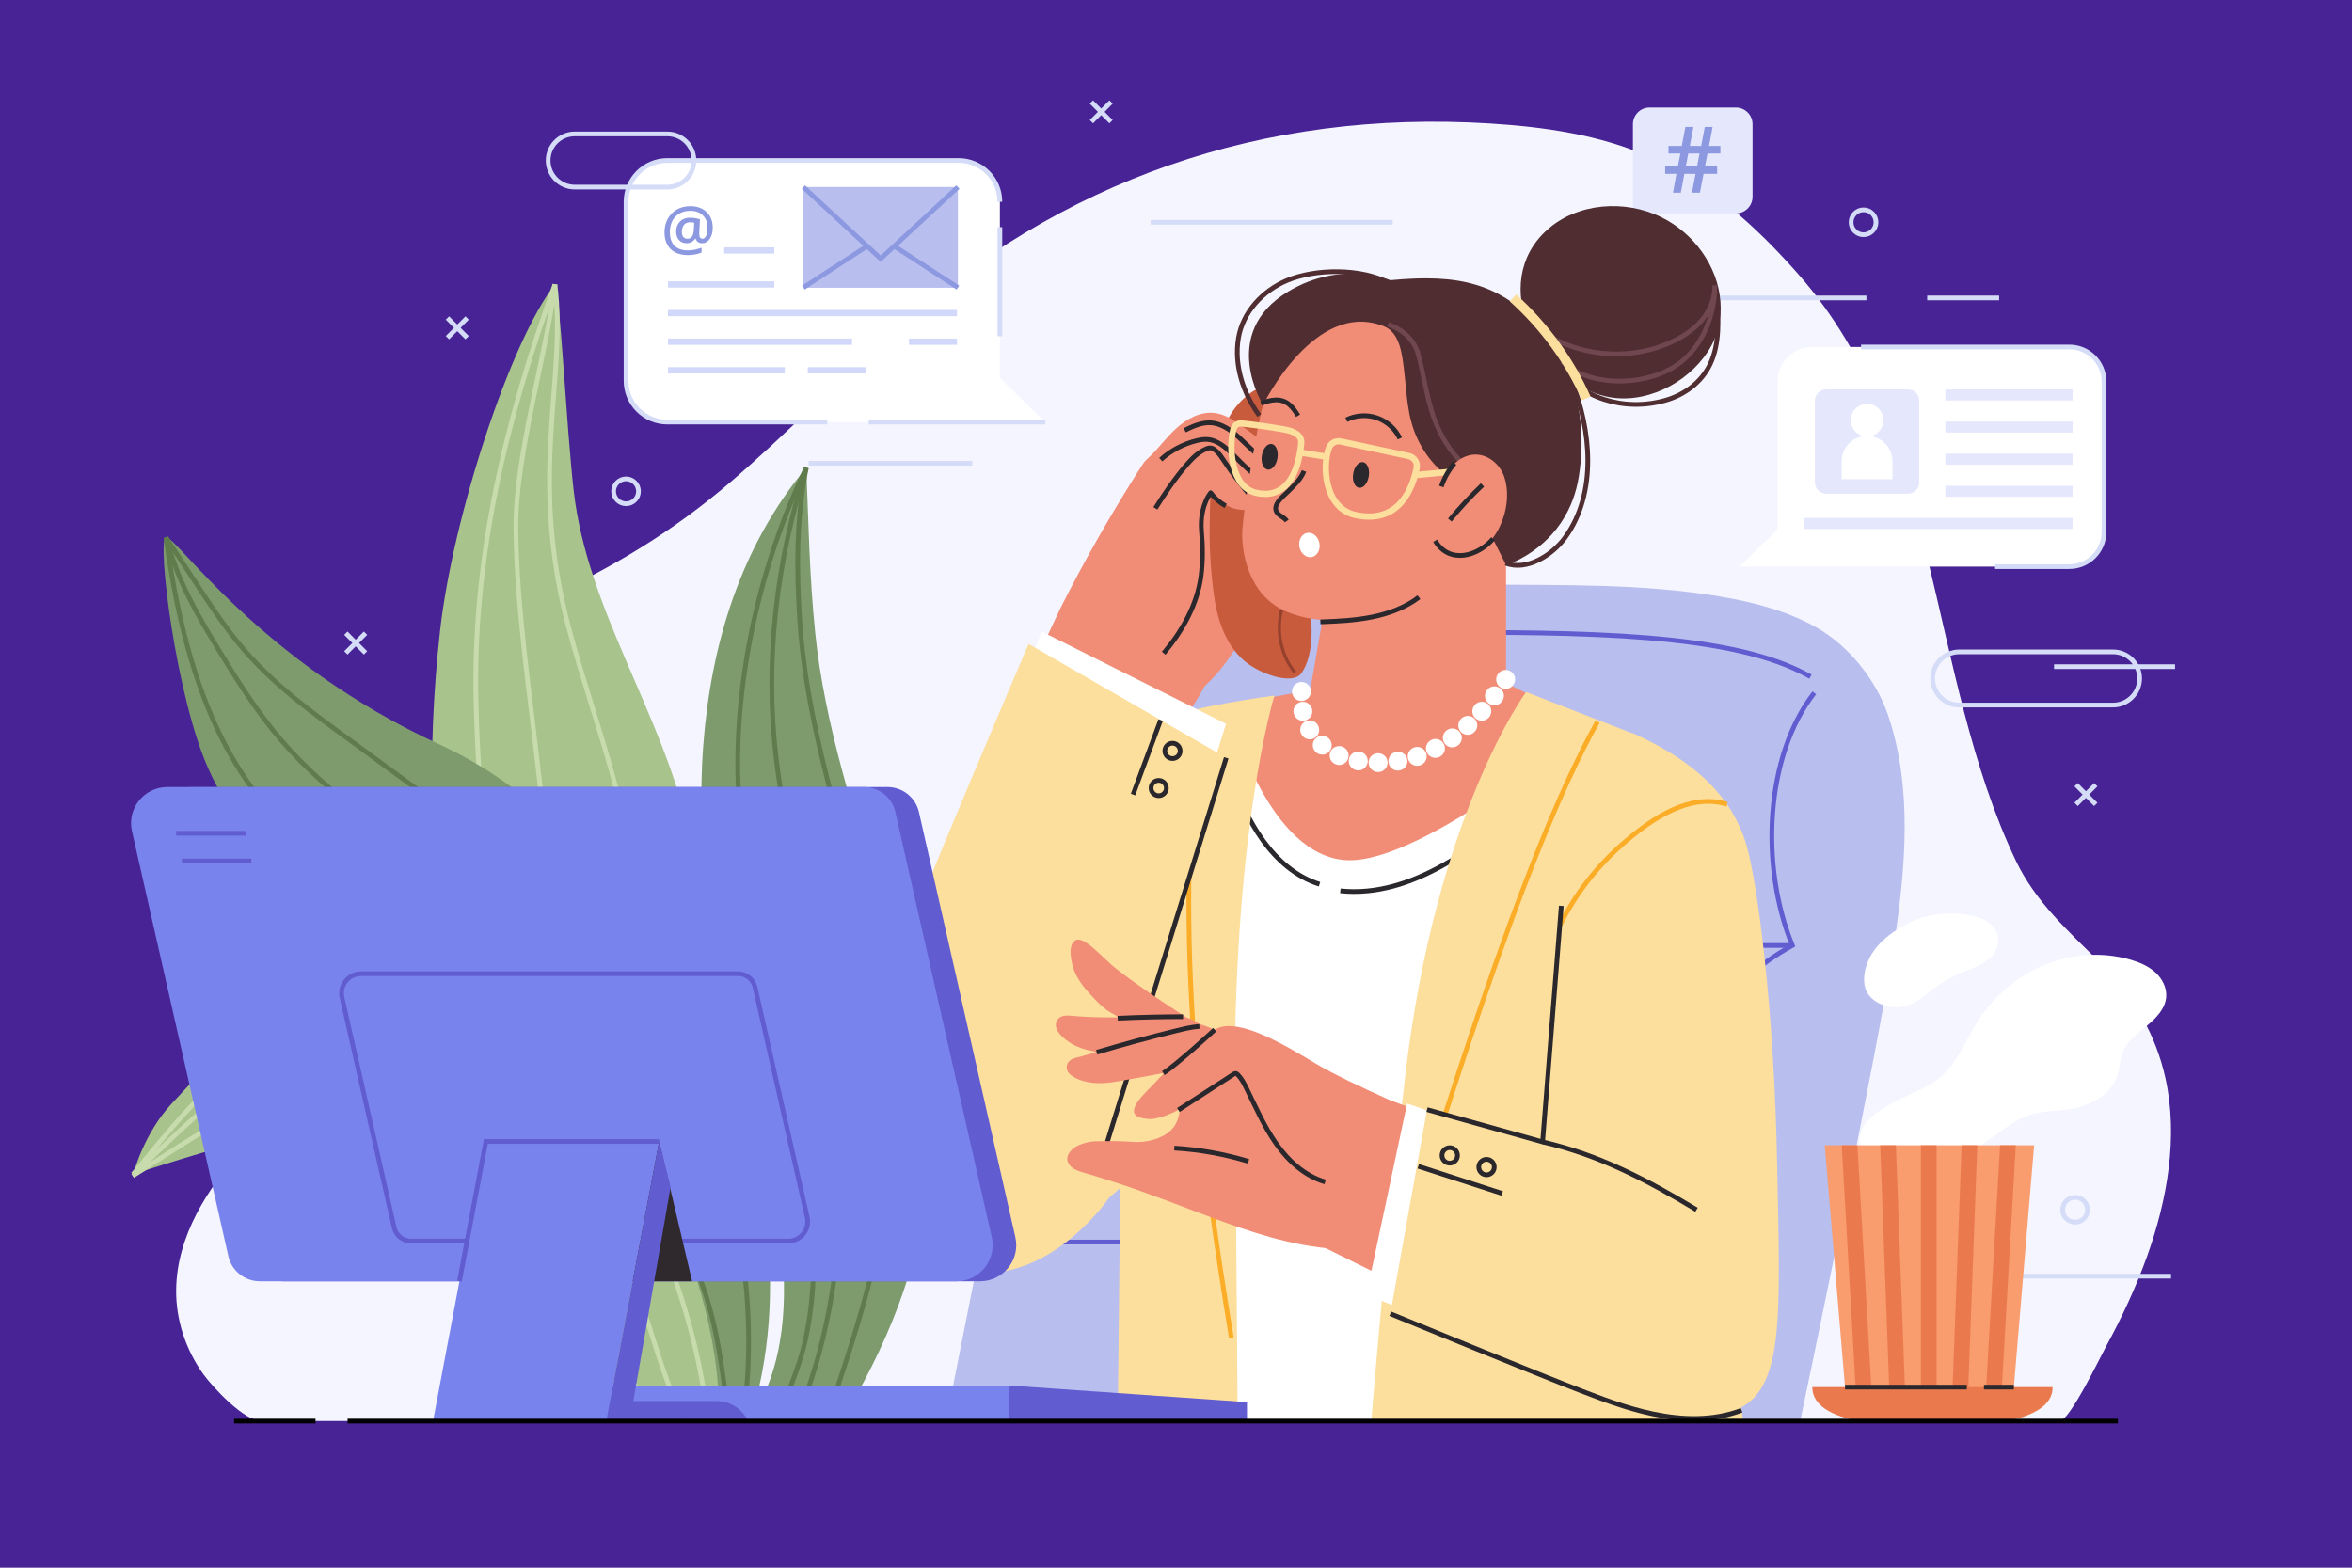
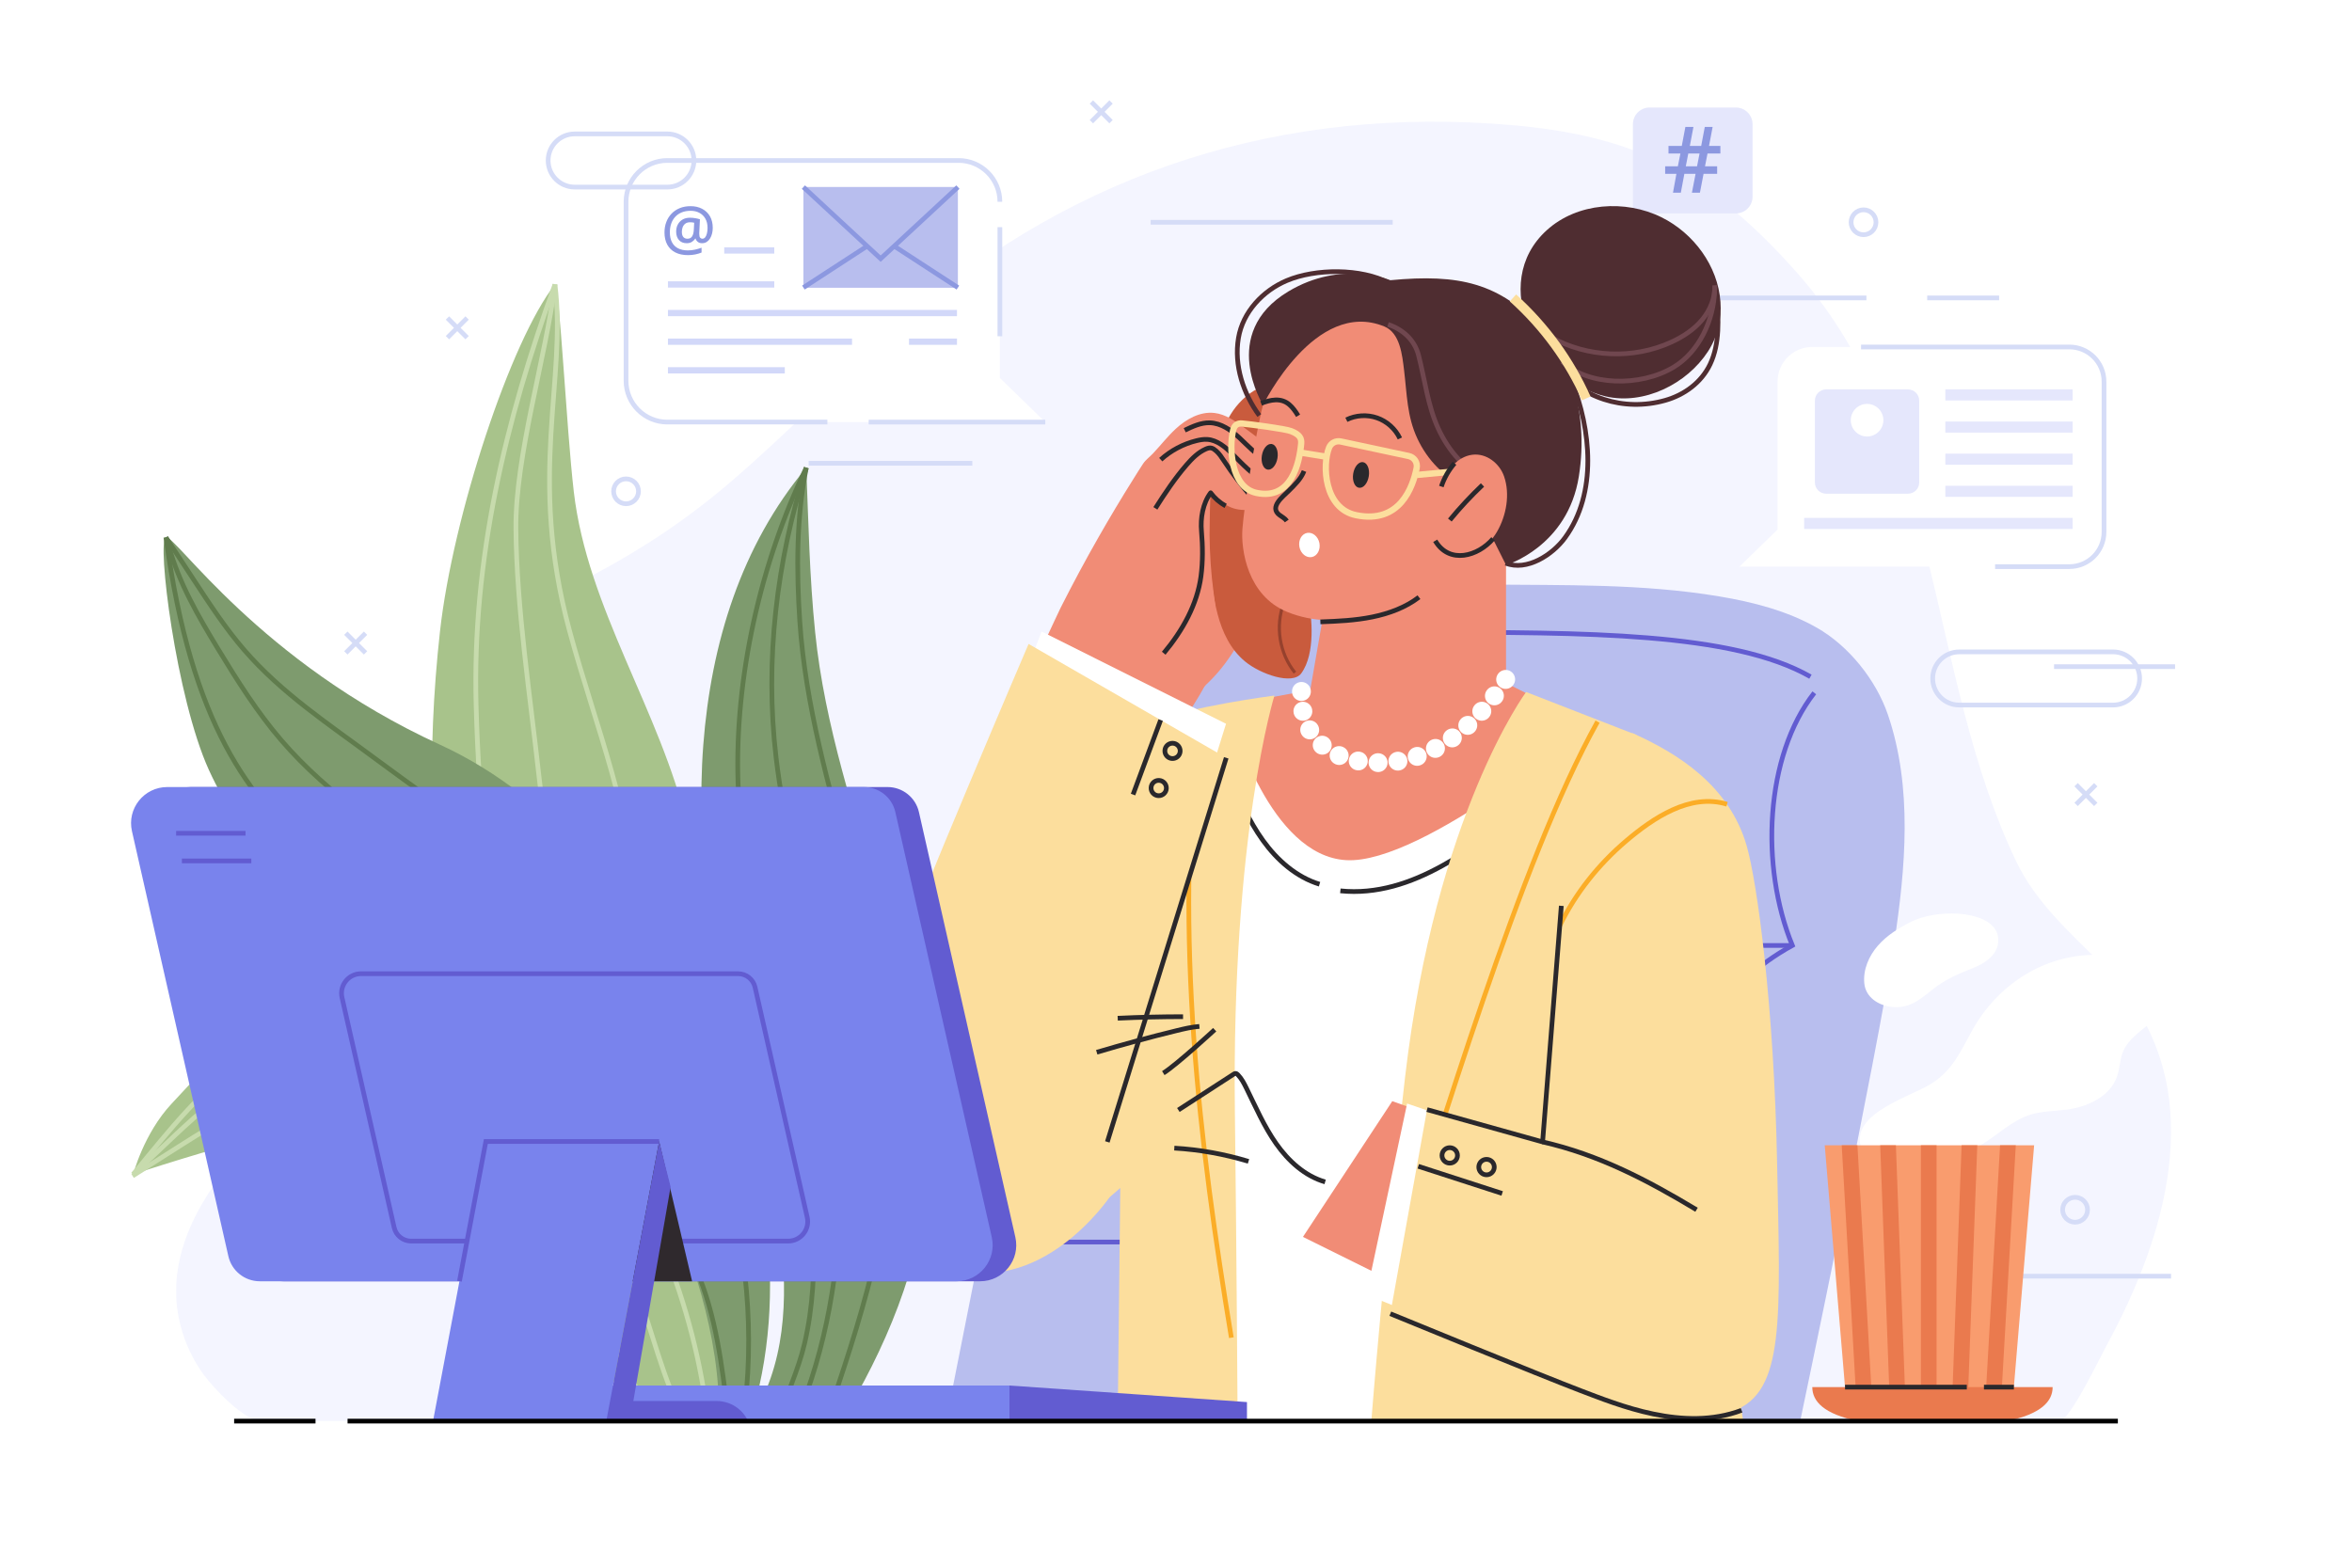
<svg xmlns="http://www.w3.org/2000/svg" xmlns:xlink="http://www.w3.org/1999/xlink" version="1.1" x="0px" y="0px" viewBox="0 0 750 500" style="enable-background:new 0 0 750 500;" xml:space="preserve">
  <style type="text/css">
	.bg{fill:#472395;}
	.st0{fill:#FFFFFF;}
	.st1{fill:#F4F5FF;}
	.st2{fill:none;stroke:#D5DCF7;stroke-width:1.5;stroke-miterlimit:10;}
	.st3{fill:#8C98E0;}
	.st4{fill:none;stroke:#D2D8F9;stroke-width:2;stroke-miterlimit:10;}
	.st5{fill:#B8BEEE;}
	.st6{fill:#B8BEEE;stroke:#8C98E0;stroke-width:1.5;stroke-miterlimit:10;}
	.st7{fill:#E5E7FC;}
	.st8{fill:#7E9B6E;}
	.st9{fill:none;stroke:#607C4D;stroke-width:1.5;stroke-miterlimit:10;}
	.st10{fill:#A8C38B;}
	.st11{fill:none;stroke:#C7DBAD;stroke-width:1.5;stroke-miterlimit:10;}
	.st12{fill:none;stroke:#625CD1;stroke-width:1.5;stroke-miterlimit:10;}
	.st13{fill:#F18C76;}
	.st14{fill:none;stroke:#2A282C;stroke-width:1.5;stroke-linejoin:round;stroke-miterlimit:10;}

		.st15{fill:none;stroke:#FFFFFF;stroke-width:6;stroke-linecap:round;stroke-linejoin:round;stroke-miterlimit:10;stroke-dasharray:0.05,6.3;}
	.st16{fill:#FCDE9D;}
	.st17{fill:none;stroke:#FBAD27;stroke-width:1.5;stroke-miterlimit:10;}
	.st18{fill:#C95B3D;}
	.st19{fill:none;stroke:#96412D;stroke-miterlimit:10;}
	.st20{fill:#4F2D31;}
	.st21{fill:none;stroke:#4F2D31;stroke-width:1.5;stroke-miterlimit:10;}
	.st22{fill:none;stroke:#70474F;stroke-width:1.5;stroke-miterlimit:10;}
	.st23{fill:none;stroke:#FCDE9D;stroke-width:3;stroke-miterlimit:10;}
	.st24{fill:#2A282C;}
	.st25{fill:none;stroke:#FCDE9D;stroke-width:2;stroke-miterlimit:10;}
	.st26{fill:#7983ED;}
	.st27{fill:#625CD1;}
	.st28{fill:#2F292D;}
	.st29{fill:#F99C6E;}
	.st30{clip-path:url(#SVGID_00000134213284767907236560000008678598277595674509_);}
	.st31{fill:none;stroke:#EA7A4E;stroke-width:5;stroke-miterlimit:10;}
	.st32{fill:#EA7A4E;}
	.st33{fill:none;stroke:#000000;stroke-width:1.5;stroke-miterlimit:10;}
</style>
  <g id="BACKGROUND">
-     <rect class="bg" width="750" height="500" />
-   </g>
+     </g>
  <g id="OBJECTS">
    <g>
      <path class="st1" d="M690.49,343.78c-2.95-13.18-9.59-25.6-20.91-36.84c-10.03-9.96-20.54-19.37-26.72-32.33    c-28.59-59.93-23.54-134.83-69.23-186.94c-13.5-15.4-29.09-29.5-47.83-37.74c-15.84-6.96-33.28-9.45-50.55-10.54    c-72.46-4.55-137.09,17.9-190.75,66.4c-17.44,15.77-33.79,32.73-51.65,48.03c-18.19,15.59-37.32,27.12-59,37.11    c-12.5,5.76-27.9,13.99-31.16,28.6c-5.2,23.25-5.03,47.42-10.62,70.57c-8.16,33.8-32,51.88-54.35,76.15    c-11.56,12.55-21.37,28.09-21.55,45.15c-0.1,9.63,3.1,19.22,8.75,27c2.97,4.09,12.93,14.83,18.44,14.83c1.51,0,573.03,0,573.38,0    c3.19,0,13.1-20.62,14.87-23.87c5.03-9.21,9.48-18.76,13.03-28.64C691.06,382.86,694.7,362.58,690.49,343.78z" />
      <g>
        <g>
          <path class="st0" d="M305.67,51.18h-92.87c-7.27,0-13.17,5.9-13.17,13.17v57.1c0,7.27,5.9,13.17,13.17,13.17h120.51      l-14.47-14.07V64.35C318.84,57.08,312.95,51.18,305.67,51.18z" />
          <path class="st2" d="M318.84,64.35c0-7.27-5.9-13.17-13.17-13.17h-92.87c-7.27,0-13.17,5.9-13.17,13.17v57.1      c0,7.27,5.9,13.17,13.17,13.17h51.03" />
          <line class="st2" x1="277" y1="134.62" x2="333.32" y2="134.62" />
          <line class="st2" x1="318.84" y1="72.45" x2="318.84" y2="107.24" />
          <g>
            <path class="st3" d="M227.28,72.68c0,0.6-0.07,1.2-0.21,1.78s-0.35,1.11-0.64,1.58c-0.29,0.47-0.64,0.84-1.07,1.12       c-0.43,0.28-0.94,0.41-1.52,0.41c-0.53,0-0.98-0.14-1.33-0.43c-0.36-0.29-0.59-0.64-0.71-1.05h-0.11       c-0.25,0.41-0.61,0.76-1.06,1.05c-0.45,0.29-1,0.43-1.64,0.43c-1.08,0-1.91-0.34-2.5-1.02c-0.58-0.68-0.88-1.57-0.88-2.68       c0-0.86,0.18-1.63,0.54-2.29c0.36-0.66,0.87-1.19,1.52-1.57c0.65-0.38,1.43-0.57,2.33-0.57c0.59,0,1.18,0.05,1.78,0.16       c0.59,0.1,1.06,0.22,1.41,0.34l-0.19,3.93c-0.01,0.18-0.02,0.33-0.02,0.46c0,0.13,0,0.22,0,0.27c0,0.62,0.1,1.03,0.3,1.23       c0.2,0.21,0.43,0.31,0.69,0.31c0.36,0,0.66-0.16,0.91-0.47c0.24-0.31,0.43-0.73,0.55-1.26c0.13-0.52,0.19-1.1,0.19-1.74       c0-1.15-0.23-2.13-0.7-2.94c-0.46-0.81-1.1-1.43-1.92-1.86c-0.81-0.43-1.74-0.64-2.79-0.64c-1.06,0-2,0.17-2.83,0.51       c-0.82,0.34-1.52,0.81-2.08,1.43c-0.56,0.61-0.99,1.34-1.27,2.17c-0.29,0.84-0.43,1.75-0.43,2.75c0,1.23,0.22,2.28,0.66,3.14       c0.44,0.86,1.09,1.51,1.94,1.96c0.85,0.44,1.9,0.67,3.13,0.67c0.77,0,1.54-0.08,2.3-0.25c0.77-0.17,1.46-0.37,2.08-0.61v1.54       c-0.59,0.25-1.25,0.45-1.98,0.6c-0.73,0.15-1.52,0.23-2.36,0.23c-1.57,0-2.91-0.29-4.03-0.86c-1.12-0.57-1.97-1.4-2.56-2.48       c-0.59-1.08-0.89-2.37-0.89-3.88c0-1.21,0.19-2.32,0.58-3.34c0.38-1.02,0.94-1.91,1.66-2.66c0.72-0.76,1.6-1.35,2.62-1.77       s2.18-0.63,3.46-0.63c1.39,0,2.61,0.28,3.68,0.84c1.07,0.56,1.91,1.36,2.51,2.4C226.98,70.01,227.28,71.25,227.28,72.68z        M217.43,73.91c0,0.78,0.16,1.34,0.48,1.7c0.32,0.36,0.75,0.53,1.3,0.53c0.69,0,1.19-0.26,1.5-0.77       c0.31-0.51,0.48-1.19,0.53-2.03l0.12-2.3c-0.17-0.04-0.36-0.08-0.59-0.11c-0.23-0.03-0.46-0.04-0.71-0.04       c-0.64,0-1.15,0.15-1.53,0.44c-0.38,0.29-0.66,0.67-0.84,1.13C217.52,72.91,217.43,73.4,217.43,73.91z" />
          </g>
          <line class="st4" x1="212.99" y1="90.72" x2="246.9" y2="90.72" />
          <line class="st4" x1="230.94" y1="79.88" x2="246.9" y2="79.88" />
          <line class="st4" x1="212.99" y1="99.85" x2="305.16" y2="99.85" />
          <line class="st4" x1="289.86" y1="108.98" x2="305.16" y2="108.98" />
          <line class="st4" x1="212.99" y1="108.98" x2="271.69" y2="108.98" />
          <line class="st4" x1="212.99" y1="118.11" x2="250.25" y2="118.11" />
-           <line class="st4" x1="257.58" y1="118.11" x2="276.16" y2="118.11" />
          <g>
            <rect x="256.19" y="59.67" class="st5" width="49.26" height="32.05" />
            <polyline class="st6" points="256.19,91.72 280.82,75.69 305.45,91.72      " />
            <polyline class="st6" points="256.19,59.67 280.82,82.5 305.45,59.67      " />
          </g>
        </g>
        <path class="st2" d="M203.6,156.7c0,2.19-1.78,3.97-3.97,3.97c-2.19,0-3.97-1.78-3.97-3.97c0-2.19,1.78-3.97,3.97-3.97     C201.83,152.74,203.6,154.51,203.6,156.7z" />
        <path class="st2" d="M598.21,70.89c0,2.19-1.78,3.97-3.97,3.97c-2.19,0-3.97-1.78-3.97-3.97c0-2.19,1.78-3.97,3.97-3.97     C596.43,66.92,598.21,68.7,598.21,70.89z" />
        <path class="st2" d="M665.67,385.84c0,2.19-1.78,3.97-3.97,3.97c-2.19,0-3.97-1.78-3.97-3.97c0-2.19,1.78-3.97,3.97-3.97     C663.9,381.87,665.67,383.65,665.67,385.84z" />
        <line class="st2" x1="257.86" y1="147.76" x2="310.05" y2="147.76" />
        <path class="st2" d="M212.8,59.67h-29.53c-4.68,0-8.48-3.8-8.48-8.48l0,0c0-4.69,3.8-8.48,8.48-8.48h29.53     c4.69,0,8.48,3.8,8.48,8.48l0,0C221.28,55.87,217.48,59.67,212.8,59.67z" />
        <path class="st2" d="M673.8,224.87h-49.03c-4.69,0-8.48-3.8-8.48-8.48l0,0c0-4.69,3.8-8.48,8.48-8.48h49.03     c4.68,0,8.48,3.8,8.48,8.48l0,0C682.28,221.07,678.48,224.87,673.8,224.87z" />
        <g>
          <line class="st2" x1="116.56" y1="201.95" x2="110.28" y2="208.23" />
          <line class="st2" x1="110.28" y1="201.95" x2="116.56" y2="208.23" />
        </g>
        <g>
          <line class="st2" x1="148.95" y1="101.42" x2="142.68" y2="107.7" />
          <line class="st2" x1="142.68" y1="101.42" x2="148.95" y2="107.7" />
        </g>
        <g>
          <line class="st2" x1="668.29" y1="250.28" x2="662.02" y2="256.56" />
          <line class="st2" x1="662.02" y1="250.28" x2="668.29" y2="256.56" />
        </g>
        <g>
          <g>
            <path class="st0" d="M577.88,110.66h81.98c6.11,0,11.06,4.95,11.06,11.06v47.94c0,6.11-4.95,11.06-11.06,11.06H554.67       l12.15-11.82v-47.19C566.82,115.61,571.77,110.66,577.88,110.66z" />
            <path class="st2" d="M593.45,110.66h66.41c6.11,0,11.06,4.95,11.06,11.06v47.94c0,6.11-4.95,11.06-11.06,11.06h-23.67" />
          </g>
          <g>
            <path class="st7" d="M608.41,157.46h-26.1c-1.98,0-3.58-1.6-3.58-3.58v-26.1c0-1.98,1.6-3.58,3.58-3.58h26.1       c1.98,0,3.58,1.6,3.58,3.58v26.1C612,155.86,610.39,157.46,608.41,157.46z" />
            <g>
              <path class="st0" d="M600.57,134.02c0,2.87-2.33,5.2-5.2,5.2c-2.87,0-5.2-2.33-5.2-5.2c0-2.87,2.33-5.2,5.2-5.2        C598.24,128.82,600.57,131.15,600.57,134.02z" />
-               <path class="st0" d="M603.47,152.84h-16.22v-5.71c0-4.48,3.63-8.11,8.11-8.11l0,0c4.48,0,8.11,3.63,8.11,8.11V152.84z" />
            </g>
          </g>
          <rect x="620.33" y="124.2" class="st7" width="40.58" height="3.53" />
          <rect x="620.33" y="134.45" class="st7" width="40.58" height="3.53" />
          <rect x="620.33" y="144.69" class="st7" width="40.58" height="3.53" />
          <rect x="620.33" y="154.94" class="st7" width="40.58" height="3.53" />
          <rect x="575.3" y="165.18" class="st7" width="85.61" height="3.53" />
        </g>
        <line class="st2" x1="537.03" y1="95.02" x2="595.16" y2="95.02" />
        <line class="st2" x1="614.54" y1="95.02" x2="637.48" y2="95.02" />
        <line class="st2" x1="366.92" y1="70.89" x2="444.1" y2="70.89" />
        <line class="st2" x1="654.99" y1="212.62" x2="693.58" y2="212.62" />
        <line class="st2" x1="629.99" y1="407.03" x2="692.3" y2="407.03" />
        <g>
          <path class="st7" d="M526.03,34.29h27.49c2.95,0,5.33,2.39,5.33,5.33v23.12c0,2.95-2.39,5.33-5.33,5.33h-27.77l-5.05,5.19V39.62      C520.7,36.68,523.08,34.29,526.03,34.29z" />
          <g>
            <path class="st3" d="M544.49,48.95l-0.8,4.09h3.87v2.4h-4.33l-1.16,6.01h-2.55l1.16-6.01h-3.57l-1.13,6.01h-2.5l1.09-6.01       h-3.59v-2.4h4.05l0.82-4.09h-3.8v-2.41h4.23l1.15-6.06h2.57l-1.15,6.06h3.62l1.15-6.06h2.5l-1.15,6.06h3.62v2.41H544.49z        M537.56,53.04h3.59l0.8-4.09h-3.59L537.56,53.04z" />
          </g>
        </g>
        <g>
          <line class="st2" x1="354.29" y1="32.53" x2="348.02" y2="38.81" />
          <line class="st2" x1="348.02" y1="32.53" x2="354.29" y2="38.81" />
        </g>
      </g>
    </g>
    <g>
      <g>
        <path class="st8" d="M239.02,453.19c11.6-17.49,12.21-39.17,9.93-58.8c-2.37-20.42-8.67-40.1-13.79-59.98     c-8.12-31.55-13.36-64.26-10.9-96.79c2.47-32.54,12.14-63.68,32.84-88.45c0.73,17.97,1.02,34.66,2.84,52.55     c6.03,59.45,38.99,115.07,35.53,174.73c-1.55,26.74-13.55,54.68-27.42,77.1" />
        <path class="st9" d="M257.11,149.18c-3.2,15.98-3.15,32.63-2.08,48.9c3.52,53.49,30.02,104.02,29.84,157.62     c-0.11,33.55-10.7,66.11-21.58,97.86" />
        <path class="st9" d="M257.11,149.18c-9.48,29.74-13.29,61.49-9.63,92.48c2.47,20.85,7.9,41.21,12.21,61.75     c10.42,49.73,13.86,103.15-5.98,149.93" />
        <path class="st9" d="M257.11,149.18c-14.56,30.28-22.86,66.81-21.77,100.4c0.45,14.1,2.33,28.11,4.21,42.1     c2.99,22.27,10.79,43.36,15.1,65.38c4.45,22.74,7.25,48.59,1.91,71.42c-2.01,8.6-5.91,16.71-8.63,25.09" />
      </g>
      <g>
        <path class="st10" d="M223.42,329.32c1.33-21.76,0.76-44.67-4.23-65.95c-8.59-36.66-31.91-69.23-36.23-106.64     c-2.37-20.51-4.51-65.3-6-66.01c-14.04,17.72-32.59,73.92-36.66,110.66c-4.27,38.56-3.55,78.04,4.77,116.03     c8.2,37.41,27.02,71.59,47.5,103.95c6.49,10.25,13.52,19.8,12.48,31.89h16.01c-2.82-10.37,3.54-20.23,6.89-29.46     c3.9-10.76,6.96-21.93,7.22-33.44C235.64,368.93,222.17,349.73,223.42,329.32z" />
        <path class="st11" d="M176.96,90.72c3.82,30.64-8.79,60.76,4.63,110.39c8.14,30.1,20.58,59.79,21.39,90.87     c0.44,17.06-3.12,34.39,0.75,51.07c2.04,8.81,6.09,17.08,9.14,25.63c7.93,22.21,5.96,38.31,4.57,61.2     c-0.33,5.48-1.59,17.69,0,23.36" />
        <path class="st11" d="M210.46,453.25c-4.17-22.76-13.28-44-22.36-65.14c-9.86-22.95-18.18-46.59-24.59-70.74     c-7.9-29.75-10.85-61.75-11.69-92.47c-1.27-46.46,9.34-90.72,25.15-134.18" />
        <path class="st11" d="M213.62,452.79c-1.24-29.54-6.85-58.9-16.6-86.81c-3.57-10.22-7.7-20.26-10.4-30.74     c-2.84-10.97-4.08-22.28-5.32-33.55c-2.2-20.08-7.23-34.12-9.44-54.19c-2.77-25.23-7.13-53.5-7.35-78.88     c-0.2-23.31,9.56-54.78,12.45-77.9" />
      </g>
      <g>
        <path class="st8" d="M224.83,327.15c-19.77-37.5-47.88-72.84-84.57-89.66c-57.59-26.4-84.43-67.05-87.36-66.12     c-2.93,0.93,3.21,51.12,13.7,74.18c5.24,11.52,12.49,21.82,20.23,31.54c13.71,17.2,29.13,32.8,45.89,46.45     c14.63,11.92,30.83,22.97,39.9,40.21c4.21,8,6.67,17.02,11.29,24.74c5.3,8.85,13.12,15.51,19.63,23.35     c10.03,12.08,16.85,26.82,23.54,41.36l11.94,0.36C252.11,412.77,244.59,364.65,224.83,327.15z" />
        <path class="st9" d="M52.9,171.37c3.06,4.67,6.13,9.35,9.19,14.02c4.94,7.53,9.89,15.09,15.71,21.83     c12.05,13.97,27.38,23.98,41.93,34.8c24.16,17.96,49.38,34.04,69.99,57.01c36.16,40.31,55.32,98.93,47.14,154.46" />
        <path class="st9" d="M52.9,171.37c8.24,60.1,26.48,83.02,47.83,101.84c13.04,11.49,27.79,20.71,41.52,31.33     c13.72,10.62,26.7,23.02,34.41,38.82c6.98,14.29,9.33,30.74,17.23,44.52c4.31,7.52,10.13,13.97,15.23,20.94     c9.39,12.83,16.39,28.88,20.51,44.39" />
        <path class="st9" d="M53.83,174.26c3.3,11.83,9.47,22.45,15.74,32.77c6.14,10.12,12.48,20.16,20.09,29.03     c15.35,17.9,35.21,30.31,53.87,44.01c18.66,13.71,36.97,29.73,46.76,51.75c5.62,12.64,8.14,26.68,13.74,39.32     c5.23,11.8,13.01,22.12,18.1,33.99c6.16,14.36,8.11,30.36,9.99,46.07" />
      </g>
      <g>
        <path class="st10" d="M229.27,452.79c0.48-27.1-9.02-53.2-19.43-77.75c-10.57-24.92-31.64-55.12-59.32-61.93     c-16.67-4.1-34.89-3.39-51.13,2.96c-18.6,7.27-31.37,21.67-44.72,36c-8.84,9.48-12.21,22.47-12.21,22.47s28.57-9.4,39.61-11.48     c11.34-2.15,23.3-2.51,34.68-0.47c20.94,3.77,39.15,17.36,52.73,33.92c13.58,16.55,23.09,37.71,32.51,57" />
        <path class="st11" d="M42.46,374.53c11.46-13.97,22.86-28.53,37.93-38.6c15.31-10.23,37.48-20.56,56.32-14.98     c18.32,5.43,34.25,14.89,46.5,29.58c23.8,28.53,38.2,65.99,42.57,102.54" />
        <path class="st11" d="M218.47,453.62c-7.2-13.99-10.56-29.32-15.99-43.98c-5.43-14.65-13.04-28.42-21.7-41.39     c-7.6-11.4-16.31-22.51-28.01-29.65c-15.85-9.68-35.49-9.65-52.86-4.5c-11.42,3.38-21.78,9.48-31.17,16.73     c-9.31,7.19-17.49,15.9-26.28,23.71" />
        <path class="st11" d="M42.28,375.05c5.08-3.22,10.16-6.44,15.23-9.67c5.97-3.79,11.98-7.59,18.49-10.33     c5.29-2.22,10.87-3.71,16.48-4.91c7.13-1.52,14.41-2.59,21.68-2.23c16.49,0.83,31.99,9.09,43.98,20.43     c11.99,11.35,20.8,25.63,28.33,40.32s13.91,29.96,21.85,44.43" />
      </g>
    </g>
    <g>
      <g>
        <path class="st5" d="M301.86,452.34c0,0,14.77-74.71,22.15-110.73c6.51-31.78,13.04-63.62,22.73-94.59     c3.18-10.18,6.78-20.4,12.96-29.13c10.31-14.56,27.08-23.72,44.52-28.02c23-5.67,46.15-3.68,69.54-3.43     c24.86,0.26,49.89-0.34,74.49,3.78c10.8,1.81,21.6,4.58,31.1,9.98c10.09,5.75,18.83,16.55,22.65,27.71     c7.97,23.32,5.63,49.02,2.01,72.92c-5.36,35.45-29.97,152.42-29.97,152.42" />
-         <path class="st12" d="M578.54,220.97c-15.76,20.21-17.32,55.41-7,80.57c-10.94,6.07-19.36,13.6-24.71,23.99     c-11.14,21.63-13.6,47.35-6.75,70.61c-16.3,14.33-25.75,35.75-25.19,57.1" />
+         <path class="st12" d="M578.54,220.97c-15.76,20.21-17.32,55.41-7,80.57c-10.94,6.07-19.36,13.6-24.71,23.99     c-16.3,14.33-25.75,35.75-25.19,57.1" />
        <line class="st12" x1="571.53" y1="301.55" x2="519.32" y2="301.55" />
        <line class="st12" x1="503.6" y1="301.55" x2="366.16" y2="301.55" />
        <line class="st12" x1="540.08" y1="396.14" x2="338.11" y2="396.14" />
        <path class="st12" d="M453.22,201.67c52.13,0,99.41,0,124.09,14.16" />
      </g>
      <g>
        <g>
          <path class="st13" d="M422.29,194.27l-4.48,25.8l-27.13,5.08c0,0,25.59,80.51,45.66,80c20.07-0.5,79.66-69.3,79.66-69.3      l-35.76-18v-62.68" />
          <path class="st0" d="M520.64,248.58c0.03-1.39-12.87-18.41-12.87-18.41s-53.91,45.51-78.45,44.17      c-24.53-1.34-36.25-44.41-36.25-44.41l-27.57,14.73l1.33,208.6h161.08C527.91,453.25,520.61,249.97,520.64,248.58z" />
          <path class="st14" d="M392.04,247.5c3.07,7.11,6.17,14.28,10.69,20.56c4.52,6.28,10.64,11.69,18.04,13.95" />
          <path class="st14" d="M427.41,284.13c23.16,2.35,43.4-14.48,60.43-27.82" />
          <path class="st15" d="M415,220.51c0,0-2.56,22.74,24.94,22.74c27.51,0,42.51-30.62,42.51-30.62" />
          <path class="st16" d="M486.64,220.71c0,0-28.79,38.79-38.59,122.79c-6.56,56.21-10.77,109.75-10.77,109.75h118.6L521.81,234.4      L486.64,220.71z" />
          <path class="st16" d="M394.65,453.25c0,0-0.36-58.17-0.87-98.35c-1.12-89.02,12.61-133.06,12.61-133.06s-27.88,3.61-38.02,8.33      c-23.31,10.84-31.13,29.7-40.96,49.49c-9.62,19.37-36.2,94.93-34.78,94.44c1.42-0.49,45.08,21.74,45.08,21.74l19.52-16.95      l-0.83,74.36H394.65z" />
          <path class="st17" d="M442.98,411c16.18-49.15,41.49-136.04,66.44-180.83" />
          <path class="st17" d="M382.15,230.29c-7.69,69.11,0.3,134.67,10.5,196.35" />
        </g>
        <g>
          <path class="st13" d="M381.54,222.32c0.89-2.07,2.71-3.56,4.3-5.15c6.76-6.73,11.22-15.28,15.01-23.93      c3.5-7.99,3.63-16.15,5.12-24.59c0.32-1.79,0.72-3.56,1.05-5.35c0.08-0.44,0.15-0.91-0.06-1.31c-0.17-0.33-0.52-0.54-0.87-0.65      c-1.45-0.45-2.94,0.52-4.03,1.57c-1.7,1.64-3.07,3.61-4.03,5.76c-1.22,2.76-1.77,5.82-3.34,8.41c-1.57,2.58-4.69,4.64-7.53,3.63      " />
          <g>
            <path class="st18" d="M401.01,123.97c2.26-1.17,4.75-1.84,7.37-1.76c2.33,0.07,3.73,0.52,5.53,1.97       c3.03,2.43,4.06,8.28,4.08,12.43c0.01,2.44-0.16,4.89-0.78,7.26c-0.71,2.7-1.83,5.37-4.22,7.1c-1.66,1.2-3.19,0.64-4.33,2.19       c-2.33,3.17-3.93,8.44-4.2,12.5c-0.35,5.07-0.09,14.72,4.65,17.96c0.91,0.62,3.29,1.85,4.33,2.23       c2.31,0.86,3.62,4.08,3.99,6.21c0.74,4.23,2.21,16.28-2.49,22.7c-2.81,3.83-13.03,0.24-17.88-3.76       c-9.4-7.76-10.18-21.71-11.52-32.25c-1.1-8.72-0.18-17.87,1.13-27.16c0.93-6.59,2.16-13.6,5.76-19.43       C394.45,128.86,397.45,125.8,401.01,123.97z" />
            <path class="st19" d="M409.11,124.94c-3.26,6.39-3.67,14.15-0.83,20.74c0.38,0.88,3.24,5.56,4.59,3.67" />
            <path class="st19" d="M412.15,187.99c-1.34,1.14-2.18,2.74-2.79,4.37c-2.77,7.34-1.37,16.05,3.57,22.18" />
          </g>
          <path class="st13" d="M327.48,216.48c0.38-0.33,9.79-20.78,10.74-22.66c3.81-7.54,7.8-14.98,11.98-22.32      c3.64-6.38,7.41-12.69,11.32-18.91c0.99-1.57,1.96-3.16,2.99-4.7c0.83-1.25,2.11-2.15,3.15-3.26c2.43-2.58,4.61-5.4,7.21-7.82      c3.38-3.14,7.82-5.64,12.4-5.1c3.61,0.43,6.73,2.66,9.65,4.82c2.9,2.15,5.8,4.3,8.7,6.46c0.48,0.36,0.99,0.75,1.18,1.32      c0.34,0.98-0.46,2.05-1.44,2.4c-0.97,0.35-2.05,0.17-3.07-0.01c0.88,1.22,2.53,1.54,3.87,2.24c1.34,0.7,2.48,2.48,1.51,3.63      c-0.31,0.37-0.77,0.57-1.22,0.74c-1.39,0.5-2.89,0.7-4.37,0.59c1.34,0.53,2.95,1.59,2.54,2.97c-0.39,1.33-2.22,1.41-3.6,1.22      c-4.95-0.69-9.89-1.39-14.84-2.08c-0.33-0.01-0.49,13.44-0.48,14.65c0.07,6.1,0.46,12.17,1.27,18.23      c0.67,5.03,1.41,10.09,1.3,15.18c-0.11,4.96-1.5,9.75-3.81,14.14c-1.23,2.34-2.58,4.61-3.99,6.84      c-0.38,0.6-6.77,10.52-6.77,10.52S343.74,221.46,327.48,216.48z" />
          <path class="st13" d="M373,205.09c3.79-6.12,7.87-12.29,9.33-19.23c1.12-5.35,0.27-10.81,0.52-16.2      c0.21-4.43,1.43-8.58,3.3-12.58c1.82,1.98,3.94,3.76,6.44,4.78c2.13,0.87,4.6,0.96,6.85,0.6c0.3-0.05,0.61-0.11,0.83-0.32      c1.01-0.96-1.72-3.58-2.31-4.21c-3.23-3.49-5.5-7.73-7.85-11.85c-0.7-1.23-1.5-2.53-2.8-3.12c-3.35-1.5-7.11,2.2-9.25,4.3      c-1.84,1.81-3.38,3.83-4.87,5.88c-1.74,2.39-3.41,4.81-5.01,7.26" />
          <path class="st14" d="M399.5,158.98c-3.35-3.77-6.42-7.78-9.19-11.99c-0.74-1.12-1.49-2.29-2.51-3.18      c-1.15-1.01-1.87-1.22-3.25-0.62c-2.52,1.1-4.43,3.05-6.19,5.08c-3.72,4.3-6.9,9.07-9.94,13.86" />
          <path class="st14" d="M390.83,161.36c-1.87-1.03-3.51-2.47-4.78-4.19c-2.52,3.36-3.29,8.13-2.93,12.23      c0.41,4.72,0.47,9.71-0.16,14.43c-1.2,8.92-5.82,17.27-11.88,24.51" />
          <path class="st14" d="M370.14,146.6c3.23-2.93,7.2-5.03,11.44-6.06c1.11-0.27,2.26-0.47,3.4-0.39c3.18,0.21,5.8,2.48,8.06,4.71      c3.21,3.17,6.31,6.59,10.29,8.72" />
          <path class="st14" d="M377.78,137.22c2.53-1.21,5.19-2.45,7.99-2.38c3.62,0.1,6.82,2.36,9.48,4.83      c2.66,2.46,5.11,5.27,8.34,6.91" />
          <polyline class="st0" points="323.52,223.62 332.15,201.42 390.95,230.84 381.7,260.58     " />
          <path class="st16" d="M353.1,364.2l37.93-122.5l-63.04-36.32c0,0-35.88,83.68-45.38,109.91c-9.5,26.23-14.47,75.98,19.25,88.47      c29.66,10.99,51.93-21.89,51.93-21.89" />
          <line class="st14" x1="353.1" y1="364.2" x2="391.02" y2="241.7" />
          <line class="st14" x1="370.11" y1="229.65" x2="361.3" y2="253.42" />
          <path class="st14" d="M376.33,239.6c-0.06,1.35-1.2,2.39-2.55,2.33c-1.35-0.06-2.39-1.2-2.33-2.55c0.06-1.35,1.2-2.39,2.55-2.33      C375.34,237.11,376.39,238.26,376.33,239.6z" />
          <path class="st14" d="M371.93,251.45c-0.06,1.35-1.2,2.39-2.55,2.33c-1.35-0.06-2.39-1.2-2.33-2.55      c0.06-1.35,1.2-2.39,2.55-2.33C370.95,248.96,371.99,250.11,371.93,251.45z" />
        </g>
        <g>
          <path class="st13" d="M443.92,98.2c-6.23-1.1-18.79,0.01-27.77,8.21c-6.49,5.93-11.87,15.72-14,25.17      c-2.13,9.45-5.35,29.14-5.97,37.11c-0.51,6.55,1.57,21.33,14.33,26.5c16.35,6.63,35.63-0.1,46.43-9.17      c10.79-9.07,20.22-26.95,21.83-42.31C481.04,122.18,466.8,102.23,443.92,98.2z" />
          <g>
            <path class="st20" d="M441.4,104.11c5.06,2.06,5.74,9.16,6.33,14c0.93,7.59,0.9,14.64,4.24,21.77       c3.18,6.79,8.68,12.68,15.7,15.29l12.58,25.05c0,0,19.68-5.82,23.22-28.32c3.36-21.36-3.78-38.33-11.86-47.09       c-13.43-14.54-26.25-17.54-48.27-15.44c0,0-15.55-6.6-32.51,3.58c-22.38,13.43-8.06,36.22-8.06,36.22       S419.38,95.12,441.4,104.11z" />
            <path class="st20" d="M548.62,96.29c-0.82-11.51-8.57-21.92-18.79-26.98c-11.55-5.72-26.86-4.74-36.61,4.12       c-18.69,16.97-3.11,47.87,18.73,52.98c12.25,2.87,25.95-3.93,32.69-14.32C547.82,107.18,549,101.7,548.62,96.29z" />
            <path class="st21" d="M495.72,116.13c8.24,10.88,22.06,15.26,35.21,11.58c6.14-1.72,11.62-5.7,14.39-11.54       c3.15-6.62,2.65-14.56,2.16-21.67" />
            <path class="st21" d="M401.57,132.53c-5.14-6.99-8.12-16.03-6.66-24.72c1.4-8.32,7.79-15.1,15.41-18.32       c9.14-3.86,23.67-3.99,32.66,0.79" />
            <path class="st21" d="M480.12,179.62c6.77,2.66,14.97-2.67,18.94-8.14c10.37-14.27,8.31-34.53,2.06-50.12" />
            <path class="st22" d="M494.44,107.47c11.63,6.59,26.44,7.21,38.57,1.61c3.66-1.69,7.12-3.94,9.71-7.02       c2.59-3.08,4.25-7.06,4.06-11.08" />
            <path class="st22" d="M498.16,115.3c8.16,7.82,24.81,8.18,35.44,1.85c8.17-4.87,12.85-15,13.14-24.25" />
            <path class="st22" d="M442.61,103.47c4.72,1.58,8.48,4.95,9.74,9.85c1.99,7.73,2.92,16.04,6.27,23.34       c3.23,7.05,8.59,13.49,15.85,16.23" />
            <path class="st23" d="M482.45,95.02c10.05,9.06,18.05,20.05,23.36,32.05" />
          </g>
          <path class="st24" d="M436.48,151.88c-0.36,2.26-1.76,3.91-3.14,3.69c-1.37-0.22-2.2-2.23-1.84-4.48      c0.36-2.26,1.76-3.91,3.14-3.69C436.01,147.61,436.84,149.62,436.48,151.88z" />
          <path class="st24" d="M407.36,146.09c-0.36,2.26-1.76,3.91-3.14,3.69c-1.37-0.22-2.2-2.23-1.84-4.48      c0.36-2.26,1.76-3.91,3.14-3.69C406.89,141.82,407.72,143.83,407.36,146.09z" />
          <path class="st14" d="M429.33,133.88c3.01-1.48,6.61-1.71,9.78-0.6c3.17,1.1,5.85,3.52,7.28,6.55" />
          <path class="st14" d="M402.14,128.65c3.01-1.16,6.3-1.89,8.98,0.38c1.16,0.98,2.02,2.27,2.82,3.56" />
          <g>
            <path class="st25" d="M427.54,140.81l21.66,4.63c1.76,0.38,2.89,2.09,2.54,3.85c-1.21,6.04-5.31,17.89-19.28,15.03       c-10.29-2.1-10.85-16.06-8.65-21.54C424.4,141.3,425.98,140.47,427.54,140.81z" />
            <path class="st25" d="M396.05,135.07c2.54,0.22,13.78,1.69,15.66,2.44c2.75,1.09,3.37,2.28,3.2,4.05       c-0.58,6.07-3.08,18.03-14.24,15.65c-8.22-1.75-8.82-14.5-7.43-20.05C393.61,135.67,394.51,134.94,396.05,135.07z" />
            <line class="st25" x1="414.55" y1="144.33" x2="423.04" y2="145.69" />
            <line class="st25" x1="451.81" y1="151.48" x2="470.2" y2="149.74" />
          </g>
          <g>
            <path class="st13" d="M459.86,154.47c1.31-4.34,4.84-8.82,9.61-9.43c4.52-0.58,8.72,2.76,10.15,6.91       c1.96,5.69,0.72,12.49-2.24,17.61c-3.02,5.22-9.4,10.01-15.52,6.74c-2.31-1.23-4.06-3.44-4.58-6.02" />
            <path class="st14" d="M472.73,154.68c-3.69,3.51-7.17,7.24-10.41,11.18" />
            <path class="st14" d="M463.82,147.76c-1.87,2.16-3.31,4.7-4.21,7.41" />
            <path class="st14" d="M457.66,172.48c4.52,7.61,13.66,4.94,18.45-0.66" />
          </g>
          <path class="st14" d="M415.83,150.23c-0.99,2.55-3.02,4.45-4.91,6.34c-1.77,1.77-6.32,5.18-2.9,7.71      c0.8,0.59,1.74,1.06,2.31,1.88" />
          <path class="st0" d="M420.73,173.2c0.41,2.12-0.68,4.13-2.43,4.47c-1.76,0.34-3.52-1.1-3.94-3.23      c-0.41-2.12,0.68-4.13,2.43-4.47C418.55,169.64,420.31,171.08,420.73,173.2z" />
          <path class="st14" d="M421.04,198.34c5.55-0.19,11.13-0.46,16.54-1.56c5.41-1.1,10.7-3.07,14.89-6.31" />
        </g>
        <g>
          <g>
-             <path class="st13" d="M457.19,356.96c0,0-27.02-11.34-37.61-17.73c-9.68-5.83-24.06-14.45-31.27-11.31       c-0.29,0.13-0.62,0.3-0.96,0.49c-0.41-0.17-0.81-0.34-1.22-0.5c-1.19-0.48-2.39-0.95-3.62-1.26c-0.63-0.48-1.29-0.92-2-1.28       c-0.7-0.35-1.42-0.62-2.15-0.84c-7.81-5.01-15.97-10.54-22.16-15.34c-5.39-4.18-11.49-12.29-14.08-8.53       c-1.23,1.78-0.63,5-0.2,6.92c0.76,3.42,2.89,6.39,5.2,8.95c1.73,1.91,3.56,3.94,5.61,5.5c1.25,0.95,2.69,1.45,3.89,2.44       c-4.9,0.06-9.8-0.03-14.66-0.47c-1.55-0.14-3.56-0.35-4.65,1.12c-2.03,2.74,1.35,5.67,3.28,7.04c2.71,1.92,5.82,2.77,9.02,3.33       c-2.16,0.7-4,1.26-5.28,1.56c-1.51,0.35-3.49,0.78-4.04,2.44c-1.03,3.1,3.11,4.71,5.38,5.35c4.14,1.17,8.35,0.5,12.51-0.25       c4.39-0.79,8.77-1.55,13.14-2.41c-1.05,1.03-2.09,2.1-3.15,3.3c-1.82,2.06-10.64,9.41-4.32,11.04c1.12,0.29,3,0.53,4.13,0.3       c3.21-0.66,5.78-1.71,8.22-3.08c-0.14,2.66-1.1,5.22-3.07,6.98c-2.94,2.62-7.76,3.78-11.69,3.49       c-4.21-0.31-8.11-0.31-12.5-0.18c-2.06,0.06-5.64,1.11-7.07,2.59c-1.43,1.48-2.09,2.9-1.02,4.65c0.95,1.57,2.88,2.19,4.64,2.71       c14.07,4.12,22.21,7.28,35.93,12.48c12.75,4.83,25.47,9.57,39.12,11.36c5.65,0.74,11.35,1.06,17.05,0.97" />
            <path class="st14" d="M370.95,342.26c4.16-2.56,16.39-13.85,16.39-13.85" />
            <path class="st14" d="M349.72,335.61c8.45-2.52,16.95-4.82,25.52-6.91c2.38-0.58,4.78-1.15,7.22-1.34" />
            <path class="st14" d="M356.41,324.76c6.94-0.33,13.89-0.49,20.84-0.5" />
            <path class="st14" d="M375.75,354.02c5.86-3.8,11.72-7.59,17.59-11.39c0.21-0.13,0.43-0.28,0.68-0.26       c0.28,0.01,0.51,0.22,0.71,0.42c1.17,1.2,1.96,2.73,2.7,4.23c2.98,6.03,5.66,12.26,9.53,17.76c3.87,5.5,9.14,10.32,15.6,12.18" />
            <path class="st14" d="M374.46,366.18c8.02,0.47,15.97,1.9,23.66,4.23" />
          </g>
          <polyline class="st13" points="443.97,351.21 520.64,378.53 515.95,444.26 415.48,394.5     " />
          <polyline class="st0" points="469.51,359.1 448.7,351.96 435.69,412.89 461.3,423.36     " />
          <path class="st16" d="M497.87,288.91l-5.97,75.28l-36.85-10.3c0.07-0.32-11.71,65.1-11.71,65.1s48.76,20.02,60.7,24.54      s31.81,12.77,48.76,6.46c16.47-6.13,14.85-29.38,13.88-79.11c-0.97-49.73-6.3-89.24-9.69-101.07      c-5.49-19.17-21.89-29.53-36.56-36.04" />
          <path class="st14" d="M443.34,419c0,0,48.76,20.02,60.7,24.54s32.8,13.24,51.31,6.26" />
          <path class="st14" d="M491.9,364.2c17.86,4.07,33.25,12.11,49.09,21.64" />
          <line class="st14" x1="452.26" y1="371.98" x2="479.01" y2="380.64" />
          <path class="st14" d="M464.76,368.51c0,1.36-1.11,2.47-2.47,2.47c-1.36,0-2.47-1.11-2.47-2.47c0-1.36,1.11-2.47,2.47-2.47      C463.65,366.04,464.76,367.14,464.76,368.51z" />
          <path class="st14" d="M476.49,372.23c0,1.36-1.11,2.47-2.47,2.47c-1.36,0-2.47-1.11-2.47-2.47c0-1.36,1.11-2.47,2.47-2.47      C475.39,369.76,476.49,370.87,476.49,372.23z" />
          <path class="st17" d="M497.37,295.22c5.03-10.32,12.35-19.54,21.21-27.05c8.45-7.17,20.31-15.31,32.13-11.66" />
          <polyline class="st14" points="497.87,288.91 491.9,364.2 455.05,353.9     " />
        </g>
      </g>
    </g>
    <g>
      <g>
        <g>
          <rect x="172.41" y="441.9" class="st26" width="149.48" height="11.34" />
          <polygon class="st27" points="321.89,453.25 397.63,453.25 397.63,447.18 321.89,441.9     " />
        </g>
        <g>
          <path class="st27" d="M312.53,408.65H90.36c-4.8,0-8.96-3.32-10.02-8L49.6,265.1c-1.64-7.21,3.85-14.08,11.25-14.08h222.16      c4.8,0,8.96,3.32,10.02,8l30.74,135.55C325.41,401.79,319.92,408.65,312.53,408.65z" />
          <path class="st26" d="M305.01,408.65H82.84c-4.8,0-8.96-3.32-10.02-8L42.08,265.1c-1.64-7.21,3.85-14.08,11.25-14.08h222.16      c4.8,0,8.96,3.32,10.02,8l30.74,135.55C317.89,401.79,312.4,408.65,305.01,408.65z" />
          <path class="st12" d="M251.32,395.84H131.11c-2.6,0-4.85-1.8-5.42-4.33l-16.63-73.34c-0.89-3.9,2.08-7.62,6.08-7.62h120.21      c2.6,0,4.85,1.8,5.42,4.33l16.63,73.34C258.29,392.12,255.32,395.84,251.32,395.84z" />
          <polygon class="st28" points="210.18,364.06 154.93,364.06 166.19,408.65 220.7,408.65     " />
          <polygon class="st26" points="193.34,453.25 138.08,453.25 154.93,364.06 210.18,364.06     " />
          <polyline class="st12" points="210.18,364.06 154.93,364.06 146.51,408.63     " />
          <line class="st12" x1="78.29" y1="265.77" x2="56.16" y2="265.77" />
          <line class="st12" x1="80.14" y1="274.58" x2="58" y2="274.58" />
          <path class="st27" d="M228.51,446.84h-26.55l11.88-68.31l-3.66-14.47l-16.85,89.19h45.22l0,0      C236.74,449.34,232.82,446.84,228.51,446.84z" />
        </g>
      </g>
      <g>
        <path class="st0" d="M687.32,310.15c-0.02-0.01-0.03-0.03-0.05-0.04c-2.2-1.99-5.01-3.18-7.85-4.01     c-9.54-2.78-20.05-1.8-29.08,2.34c-9.03,4.14-16.54,11.37-21.37,20.05c-3.81,6.85-6.28,12.9-13.25,17.22     c-7.49,4.65-29.2,10.38-20.77,23.32c1.91,2.93,5.7,4,9.19,4.27c11.28,0.87,22.26-4.16,31.47-10.73c3.7-2.64,7.31-5.6,11.64-7     c3.79-1.22,7.86-1.15,11.82-1.67c6.68-0.88,13.8-4.2,16.01-10.57c0.9-2.6,0.89-5.47,1.95-8.01c1.46-3.48,4.7-5.81,7.62-8.21     c2.91-2.4,5.82-5.39,6.11-9.16C690.98,315.02,689.49,312.14,687.32,310.15z" />
        <polygon class="st29" points="641.64,448.77 588.87,448.77 581.87,365.29 648.64,365.29    " />
        <g>
          <defs>
            <polygon id="SVGID_1_" points="641.64,448.77 588.87,448.77 581.87,365.29 648.64,365.29      " />
          </defs>
          <clipPath id="SVGID_00000003074316215715141570000015505127826055670423_">
            <use xlink:href="#SVGID_1_" style="overflow:visible;" />
          </clipPath>
          <g style="clip-path:url(#SVGID_00000003074316215715141570000015505127826055670423_);">
            <line class="st31" x1="589.51" y1="360.47" x2="594.86" y2="453.59" />
            <line class="st31" x1="601.88" y1="360.47" x2="605.34" y2="453.59" />
            <line class="st31" x1="640.56" y1="360.47" x2="635.21" y2="453.59" />
            <line class="st31" x1="628.19" y1="360.47" x2="624.73" y2="453.59" />
            <line class="st31" x1="615.03" y1="360.47" x2="615.03" y2="453.59" />
          </g>
        </g>
        <path class="st32" d="M639.94,453.25c10.89-2.25,14.6-6.27,14.6-10.85h-76.64c0,4.58,3.71,8.6,14.6,10.85H639.94z" />
        <line class="st14" x1="588.34" y1="442.4" x2="627.17" y2="442.4" />
        <line class="st14" x1="632.64" y1="442.4" x2="642.18" y2="442.4" />
        <path class="st0" d="M636.39,296.66c-3.82-6.49-19.09-6.62-27.02-2.65c-3.9,1.96-7.69,4.31-10.56,7.6s-4.74,7.63-4.33,11.98     c0.42,4.45,4.39,6.99,8.51,7.53c5.67,0.75,9.12-2.22,13.3-5.57c3.94-3.15,8.22-4.96,12.85-6.8c3.48-1.38,7.48-3.84,8-7.92     C637.34,299.27,637.09,297.85,636.39,296.66z" />
      </g>
      <g>
        <line class="st33" x1="110.83" y1="453.25" x2="675.34" y2="453.25" />
        <line class="st33" x1="74.66" y1="453.25" x2="100.61" y2="453.25" />
      </g>
    </g>
  </g>
</svg>